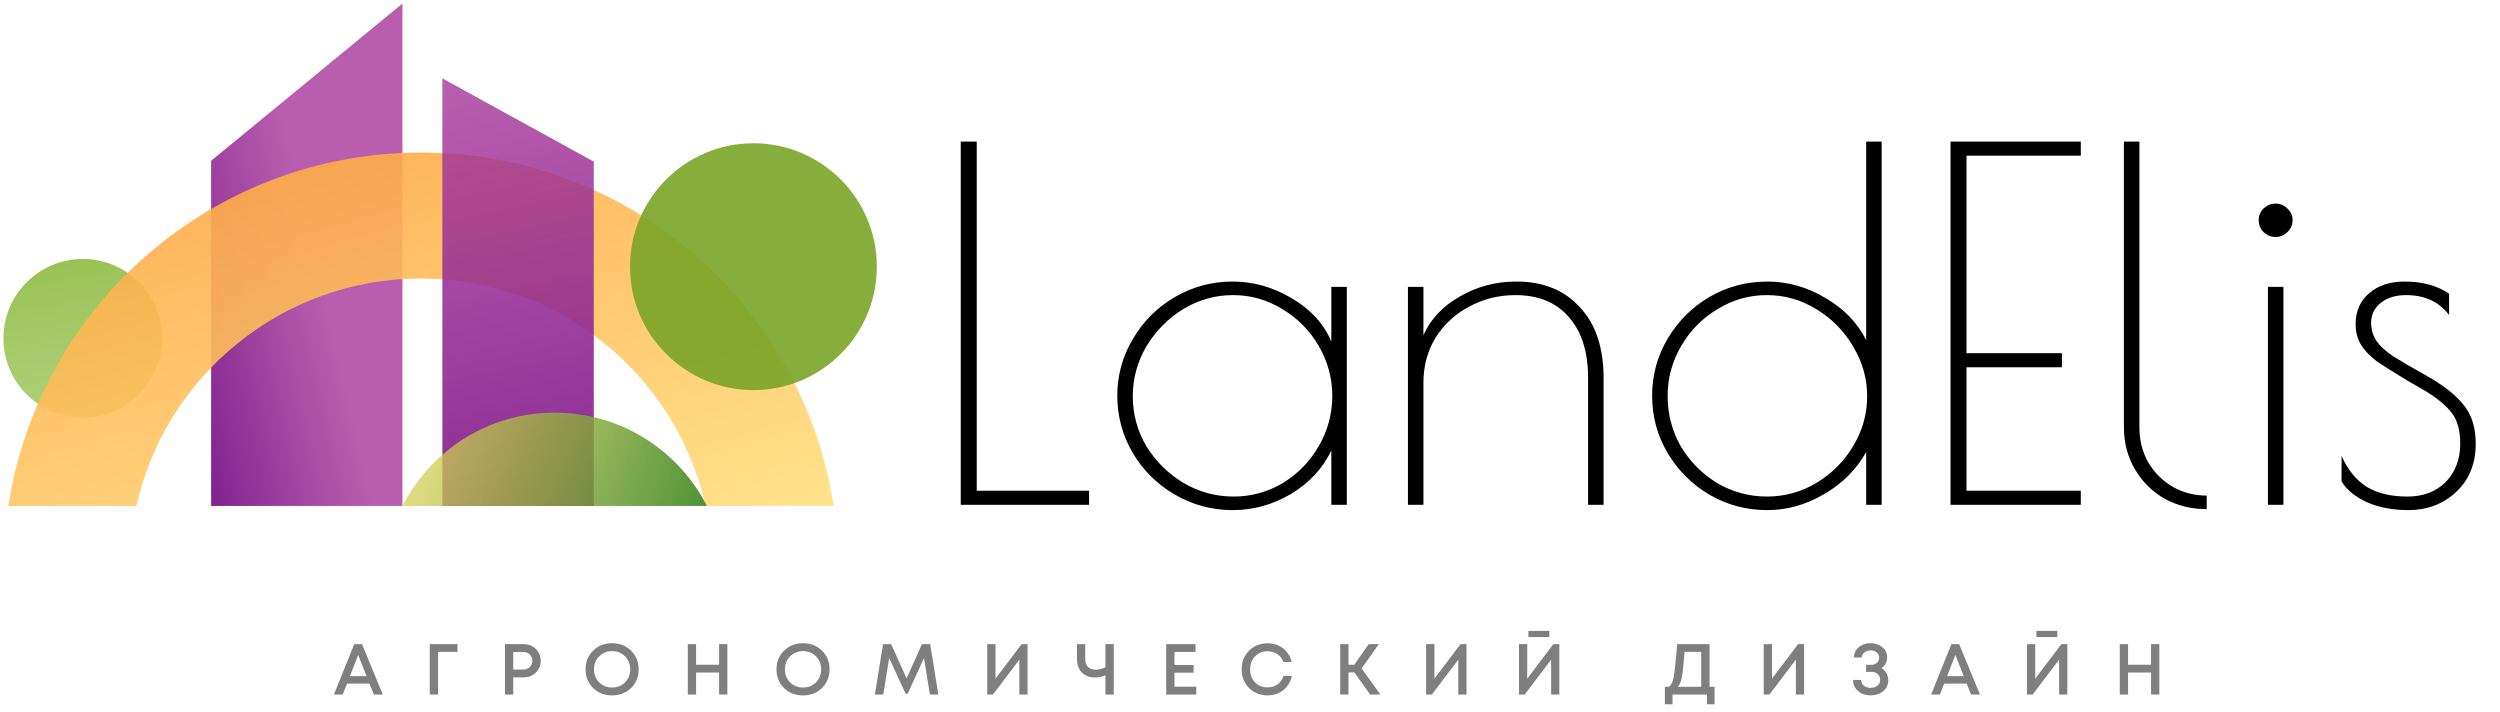
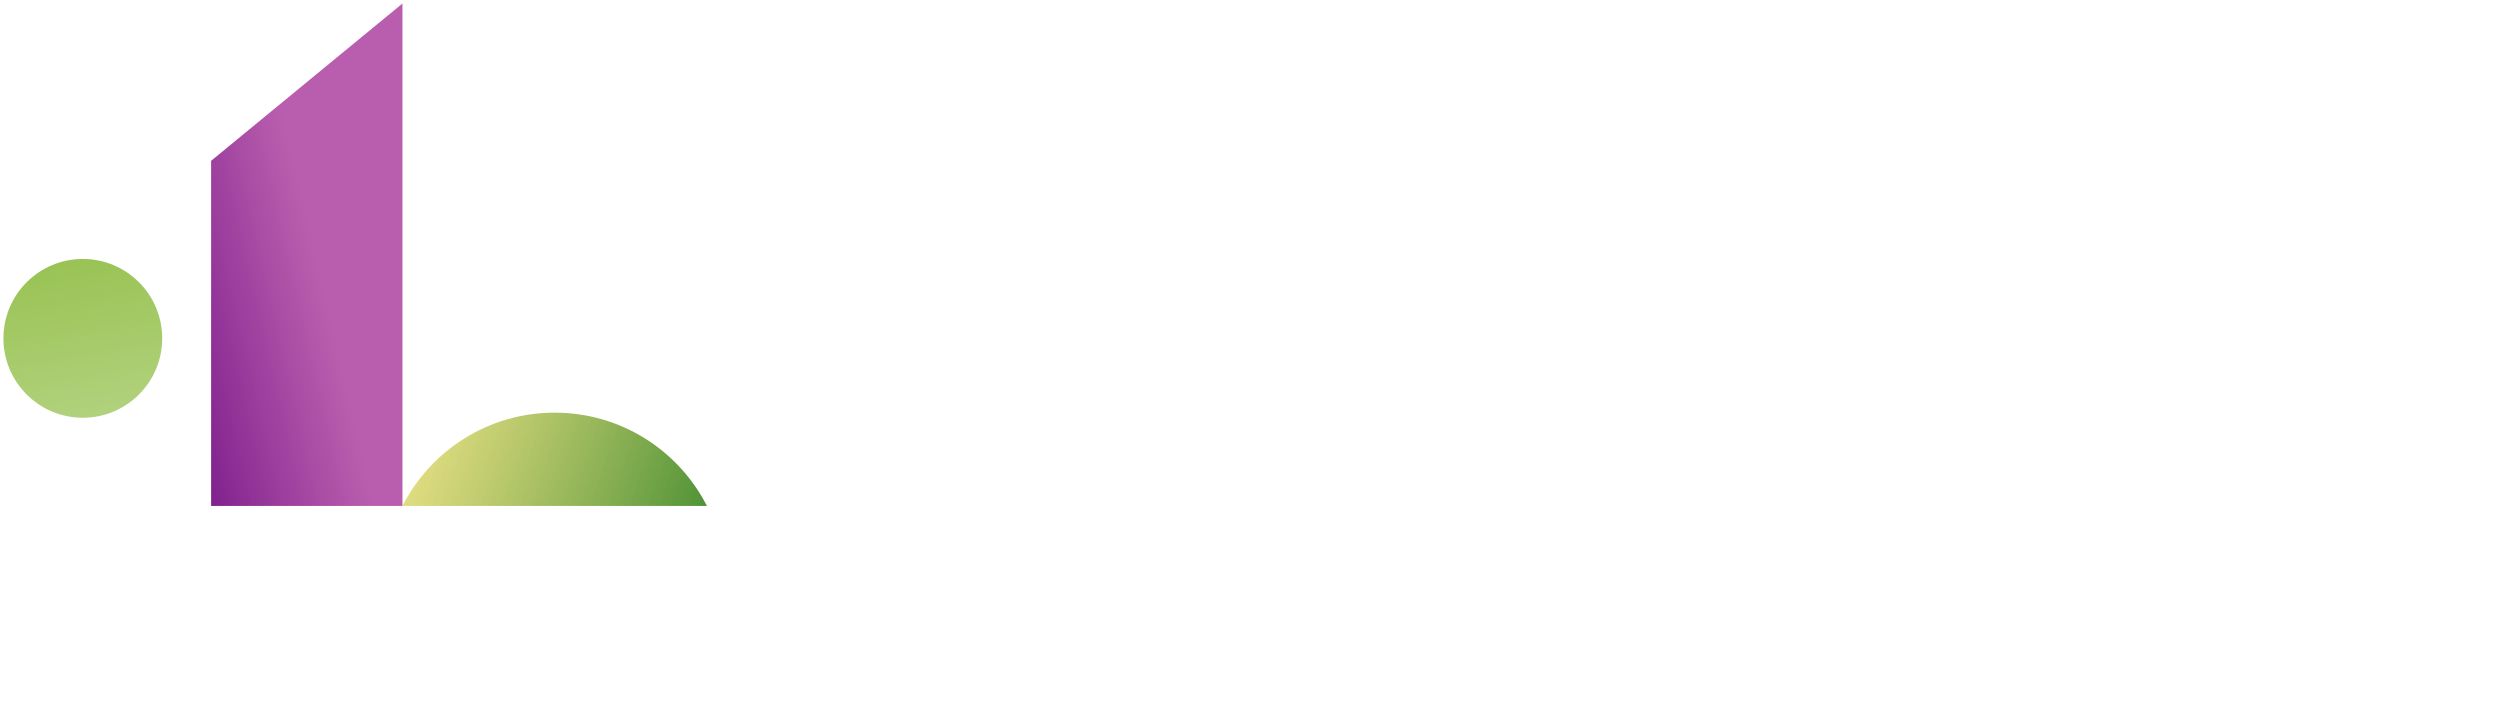
<svg xmlns="http://www.w3.org/2000/svg" width="702" height="200" viewBox="0 0 702 200" fill="none">
  <path d="M113.009 142.064V0.982L59.279 45.153V142.064H113.009Z" fill="url(#paint0_linear_13_164)" />
-   <path d="M269.779 39.761H274.267V137.801H305.813V141.744H269.779V39.761ZM346.094 143.24C340.293 143.24 334.899 141.789 329.913 138.889C324.927 135.988 320.984 132.09 318.083 127.195C315.182 122.209 313.732 116.86 313.732 111.149C313.732 105.438 315.182 100.135 318.083 95.24C320.984 90.254 324.927 86.311 329.913 83.41C334.899 80.509 340.293 79.059 346.094 79.059C351.987 79.059 357.562 80.645 362.82 83.818C368.077 86.9 371.749 90.934 373.834 95.92V80.554H378.185V141.744H373.834V126.515C371.386 131.591 367.579 135.67 362.412 138.753C357.335 141.744 351.896 143.24 346.094 143.24ZM346.366 139.433C351.352 139.433 355.975 138.163 360.236 135.625C364.497 132.996 367.851 129.552 370.298 125.291C372.837 120.94 374.106 116.226 374.106 111.149C374.106 106.163 372.837 101.495 370.298 97.144C367.76 92.792 364.361 89.348 360.1 86.809C355.839 84.18 351.216 82.866 346.23 82.866C341.245 82.866 336.576 84.18 332.225 86.809C327.964 89.438 324.519 92.928 321.89 97.28C319.352 101.631 318.083 106.299 318.083 111.285C318.083 116.271 319.352 120.94 321.89 125.291C324.519 129.552 328.009 132.996 332.361 135.625C336.712 138.163 341.381 139.433 346.366 139.433ZM395.348 80.554H399.699V94.152C401.694 89.62 405.093 85.993 409.897 83.274C414.702 80.464 420.005 79.059 425.807 79.059C433.331 79.059 439.269 81.461 443.62 86.265C448.062 90.979 450.283 97.597 450.283 106.118V141.744H445.931V106.118C445.931 98.775 444.118 93.064 440.492 88.985C436.957 84.906 431.971 82.866 425.535 82.866C420.821 82.866 416.47 83.954 412.481 86.129C408.583 88.214 405.456 91.115 403.099 94.832C400.832 98.549 399.699 102.764 399.699 107.478V141.744H395.348V80.554ZM496.28 143.24C490.388 143.24 484.949 141.789 479.963 138.889C475.068 135.988 471.17 132.09 468.269 127.195C465.368 122.299 463.918 116.951 463.918 111.149C463.918 105.348 465.368 99.999 468.269 95.104C471.17 90.209 475.068 86.311 479.963 83.41C484.949 80.509 490.388 79.059 496.28 79.059C501.991 79.059 507.43 80.6 512.598 83.682C517.765 86.673 521.572 90.617 524.02 95.512V39.761H528.371V141.744H524.02V126.923C521.3 131.818 517.357 135.761 512.19 138.753C507.113 141.744 501.81 143.24 496.28 143.24ZM496.144 139.433C501.13 139.433 505.753 138.163 510.014 135.625C514.365 132.996 517.81 129.552 520.348 125.291C522.977 120.94 524.292 116.271 524.292 111.285C524.292 106.299 522.977 101.631 520.348 97.28C517.81 92.928 514.365 89.438 510.014 86.809C505.753 84.18 501.13 82.866 496.144 82.866C491.158 82.866 486.535 84.18 482.275 86.809C478.014 89.348 474.615 92.792 472.076 97.144C469.538 101.495 468.269 106.163 468.269 111.149C468.269 116.226 469.493 120.94 471.94 125.291C474.479 129.552 477.878 132.996 482.139 135.625C486.49 138.163 491.158 139.433 496.144 139.433ZM547.709 39.761H584.287V43.705H552.197V99.183H578.984V103.127H552.197V137.801H584.287V141.744H547.709V39.761ZM619.645 142.968C615.384 142.968 611.486 142.016 607.95 140.112C604.415 138.118 601.605 135.353 599.52 131.818C597.435 128.282 596.392 124.339 596.392 119.988V39.761H600.744V119.988C600.744 123.614 601.56 126.877 603.191 129.778C604.914 132.679 607.225 134.991 610.126 136.713C613.027 138.345 616.2 139.161 619.645 139.161V142.968ZM639.01 66.549C637.74 66.549 636.607 66.096 635.61 65.189C634.704 64.282 634.25 63.149 634.25 61.789C634.25 60.52 634.704 59.433 635.61 58.526C636.607 57.62 637.74 57.166 639.01 57.166C640.279 57.166 641.367 57.62 642.273 58.526C643.27 59.433 643.769 60.52 643.769 61.789C643.769 63.149 643.27 64.282 642.273 65.189C641.367 66.096 640.279 66.549 639.01 66.549ZM636.834 80.554H641.185V141.744H636.834V80.554ZM676.281 143.24C671.93 143.24 668.077 142.515 664.723 141.064C661.369 139.523 658.967 137.574 657.516 135.217V128.01C659.239 131.908 661.596 134.809 664.587 136.713C667.579 138.526 671.386 139.433 676.009 139.433C680.451 139.433 684.032 138.073 686.751 135.353C689.471 132.543 690.831 128.962 690.831 124.611C690.831 120.894 690.06 118.039 688.519 116.044C686.978 113.959 684.485 111.874 681.04 109.789L675.873 106.798C672.157 104.532 669.346 102.764 667.443 101.495C665.63 100.135 664.179 98.639 663.091 97.008C662.004 95.285 661.46 93.291 661.46 91.025C661.46 87.399 662.729 84.498 665.267 82.322C667.805 80.146 671.114 79.059 675.193 79.059C680.179 79.059 684.349 80.192 687.703 82.458V88.441C684.893 84.724 680.859 82.866 675.601 82.866C672.7 82.866 670.344 83.591 668.53 85.042C666.717 86.492 665.811 88.35 665.811 90.617C665.811 92.611 666.355 94.379 667.443 95.92C668.53 97.37 670.026 98.73 671.93 99.999C673.924 101.268 677.188 103.172 681.72 105.71C686.344 108.339 689.743 111.059 691.919 113.869C694.094 116.588 695.182 120.169 695.182 124.611C695.182 130.231 693.324 134.764 689.607 138.209C685.981 141.563 681.539 143.24 676.281 143.24Z" fill="black" />
  <circle opacity="0.9" cx="23.255" cy="95.011" r="22.293" fill="url(#paint1_linear_13_164)" />
-   <path opacity="0.9" d="M119.731 42.85C177.676 43.584 225.49 86.352 234.088 142.064H198.121C189.908 105.507 157.252 78.195 118.215 78.195C79.179 78.195 46.523 105.507 38.31 142.064H2.342C11.015 85.867 59.59 42.841 118.215 42.841L119.731 42.85Z" fill="url(#paint2_linear_13_164)" />
-   <path d="M124.216 142.063V22.003L166.738 45.385V142.063H124.216Z" fill="url(#paint3_linear_13_164)" />
  <path opacity="0.9" d="M155.755 115.872C137.105 115.872 120.941 126.518 113.008 142.064H198.503C190.57 126.518 174.406 115.872 155.755 115.872Z" fill="url(#paint4_linear_13_164)" />
-   <circle opacity="0.9" cx="211.562" cy="74.885" r="34.654" fill="#7AA427" />
-   <path opacity="0.5" d="M104.982 195.018L103.749 191.947H97.446L96.234 195.018H93.769L99.467 180.876H101.648L107.487 195.018H104.982ZM100.578 183.906L98.254 189.866H102.941L100.578 183.906ZM128.458 180.876V183.038H123.003V195.018H120.68V180.876H128.458ZM147.026 180.876C147.929 180.876 148.744 181.078 149.471 181.482C150.212 181.886 150.791 182.445 151.208 183.159C151.626 183.873 151.834 184.667 151.834 185.543C151.834 186.876 151.377 187.987 150.461 188.876C149.545 189.765 148.4 190.209 147.026 190.209H144.117V195.018H141.794V180.876H147.026ZM146.905 188.007C147.282 188.007 147.626 187.947 147.935 187.826C148.259 187.704 148.535 187.536 148.764 187.32C148.993 187.105 149.168 186.842 149.289 186.533C149.424 186.223 149.491 185.893 149.491 185.543C149.491 185.071 149.377 184.654 149.148 184.29C148.932 183.913 148.629 183.617 148.238 183.401C147.848 183.186 147.403 183.078 146.905 183.078H144.117V188.007H146.905ZM171.88 195.28C169.738 195.28 167.961 194.587 166.547 193.199C165.132 191.799 164.425 190.048 164.425 187.947C164.425 185.846 165.132 184.102 166.547 182.714C167.961 181.314 169.738 180.613 171.88 180.613C174.021 180.613 175.799 181.314 177.213 182.714C178.628 184.102 179.335 185.846 179.335 187.947C179.335 189.321 179.011 190.573 178.365 191.704C177.732 192.822 176.843 193.698 175.698 194.331C174.567 194.964 173.294 195.28 171.88 195.28ZM168.244 191.603C169.213 192.573 170.425 193.058 171.88 193.058C173.348 193.058 174.56 192.573 175.516 191.603C176.486 190.62 176.971 189.401 176.971 187.947C176.971 186.492 176.486 185.28 175.516 184.31C174.56 183.327 173.348 182.836 171.88 182.836C170.425 182.836 169.213 183.327 168.244 184.31C167.274 185.28 166.789 186.492 166.789 187.947C166.789 189.401 167.274 190.62 168.244 191.603ZM201.924 180.876H204.248V195.018H201.924V188.856H195.46V195.018H193.136V180.876H195.46V186.654H201.924V180.876ZM225.491 195.28C223.35 195.28 221.572 194.587 220.158 193.199C218.744 191.799 218.036 190.048 218.036 187.947C218.036 185.846 218.744 184.102 220.158 182.714C221.572 181.314 223.35 180.613 225.491 180.613C227.633 180.613 229.41 181.314 230.825 182.714C232.239 184.102 232.946 185.846 232.946 187.947C232.946 189.321 232.623 190.573 231.976 191.704C231.343 192.822 230.454 193.698 229.309 194.331C228.178 194.964 226.905 195.28 225.491 195.28ZM221.855 191.603C222.824 192.573 224.037 193.058 225.491 193.058C226.959 193.058 228.171 192.573 229.128 191.603C230.097 190.62 230.582 189.401 230.582 187.947C230.582 186.492 230.097 185.28 229.128 184.31C228.171 183.327 226.959 182.836 225.491 182.836C224.037 182.836 222.824 183.327 221.855 184.31C220.885 185.28 220.4 186.492 220.4 187.947C220.4 189.401 220.885 190.62 221.855 191.603ZM263.478 195.018H261.114L259.458 184.775L254.872 194.795H254.286L249.68 184.775L248.023 195.018H245.659L247.962 180.876H250.245L254.569 190.492L258.892 180.876H261.195L263.478 195.018ZM286.869 180.876H288.546V195.018H286.243V185.219L278.829 195.018H277.213V180.876H279.536V190.573L286.869 180.876ZM310.41 180.876H312.753V195.018H310.41V189.644C309.386 190.034 308.396 190.23 307.44 190.23C305.959 190.23 304.746 189.772 303.804 188.856C302.874 187.927 302.41 186.647 302.41 185.017V180.876H304.733V184.916C304.733 185.927 304.982 186.701 305.481 187.24C305.992 187.778 306.72 188.048 307.662 188.048C308.457 188.048 309.373 187.832 310.41 187.401V180.876ZM329.793 192.816H335.915V195.018H327.47V180.876H335.692V183.058H329.793V186.735H335.167V188.876H329.793V192.816ZM355.934 195.26C353.846 195.26 352.109 194.573 350.722 193.199C349.348 191.812 348.661 190.061 348.661 187.947C348.661 185.832 349.348 184.088 350.722 182.714C352.109 181.327 353.846 180.634 355.934 180.634C357.038 180.634 358.062 180.849 359.005 181.28C359.947 181.711 360.735 182.324 361.368 183.118C362.015 183.913 362.459 184.836 362.702 185.886H360.358C360.022 184.943 359.463 184.209 358.681 183.684C357.9 183.145 356.984 182.876 355.934 182.876C354.52 182.876 353.348 183.354 352.419 184.31C351.489 185.267 351.025 186.485 351.025 187.967C351.025 189.435 351.489 190.647 352.419 191.603C353.348 192.546 354.52 193.018 355.934 193.018C357.011 193.018 357.947 192.735 358.742 192.169C359.537 191.59 360.089 190.802 360.399 189.805H362.762C362.399 191.462 361.597 192.789 360.358 193.785C359.119 194.768 357.644 195.26 355.934 195.26ZM384.731 195.018L380.306 188.815H378.65V195.018H376.326V180.876H378.65V186.654H380.286L384.327 180.876H387.175L382.347 187.704L387.62 195.018H384.731ZM410.115 180.876H411.792V195.018H409.489V185.219L402.075 195.018H400.459V180.876H402.782V190.573L410.115 180.876ZM429.171 178.896V177.139H435.05V178.896H429.171ZM436.181 180.876H437.858V195.018H435.555V185.219L428.141 195.018H426.525V180.876H428.848V190.573L436.181 180.876ZM480.044 192.856H481.458V197.765H479.317V195.018H469.64V197.765H467.499V192.856H468.61C468.785 192.735 468.933 192.607 469.054 192.472C469.175 192.337 469.297 192.149 469.418 191.906C469.539 191.664 469.64 191.408 469.721 191.139C469.802 190.869 469.883 190.499 469.963 190.028C470.058 189.543 470.138 189.051 470.206 188.553C470.273 188.041 470.347 187.374 470.428 186.553C470.522 185.718 470.603 184.883 470.67 184.048C470.751 183.199 470.846 182.142 470.953 180.876H480.044V192.856ZM473.034 183.038C472.792 186.324 472.542 188.647 472.287 190.007C472.031 191.354 471.64 192.304 471.115 192.856H477.701V183.038H473.034ZM504.909 180.876H506.585V195.018H504.282V185.219L496.868 195.018H495.252V180.876H497.575V190.573L504.909 180.876ZM528.328 187.603C528.718 187.819 529.055 188.102 529.338 188.452C529.621 188.802 529.836 189.193 529.984 189.624C530.146 190.055 530.227 190.512 530.227 190.997C530.227 192.263 529.749 193.294 528.793 194.088C527.836 194.869 526.651 195.26 525.237 195.26C524.335 195.26 523.513 195.085 522.772 194.735C522.045 194.385 521.459 193.88 521.015 193.22C520.57 192.546 520.334 191.778 520.308 190.917H522.57C522.611 191.374 522.752 191.778 522.994 192.129C523.237 192.465 523.547 192.721 523.924 192.896C524.314 193.071 524.752 193.159 525.237 193.159C526.018 193.159 526.665 192.95 527.176 192.533C527.688 192.115 527.944 191.57 527.944 190.896C527.944 190.236 527.715 189.698 527.257 189.28C526.799 188.863 526.207 188.654 525.479 188.654H523.984V186.674H525.479C526.126 186.674 526.651 186.485 527.055 186.108C527.459 185.731 527.661 185.246 527.661 184.654C527.661 184.048 527.432 183.563 526.974 183.199C526.516 182.822 525.937 182.634 525.237 182.634C524.577 182.634 524.011 182.822 523.54 183.199C523.082 183.563 522.819 184.041 522.752 184.634H520.53C520.597 183.435 521.075 182.465 521.964 181.724C522.867 180.984 523.951 180.613 525.217 180.613C526.55 180.613 527.661 180.984 528.55 181.724C529.452 182.452 529.904 183.415 529.904 184.613C529.904 185.233 529.762 185.805 529.479 186.331C529.21 186.856 528.826 187.28 528.328 187.603ZM553.47 195.018L552.237 191.947H545.934L544.722 195.018H542.257L547.954 180.876H550.136L555.975 195.018H553.47ZM549.066 183.906L546.742 189.866H551.429L549.066 183.906ZM571.815 178.896V177.139H577.693V178.896H571.815ZM578.825 180.876H580.502V195.018H578.198V185.219L570.784 195.018H569.168V180.876H571.491V190.573L578.825 180.876ZM604.022 180.876H606.345V195.018H604.022V188.856H597.557V195.018H595.234V180.876H597.557V186.654H604.022V180.876Z" fill="black" />
  <defs>
    <linearGradient id="paint0_linear_13_164" x1="80.91" y1="38.42" x2="33.759" y2="49.385" gradientUnits="userSpaceOnUse">
      <stop stop-color="#A7369A" stop-opacity="0.8" />
      <stop offset="1" stop-color="#7A1C8B" />
    </linearGradient>
    <linearGradient id="paint1_linear_13_164" x1="28.497" y1="119.972" x2="19.773" y2="68.176" gradientUnits="userSpaceOnUse">
      <stop stop-color="#ABCE72" />
      <stop offset="1" stop-color="#8BBB3D" />
    </linearGradient>
    <linearGradient id="paint2_linear_13_164" x1="60.035" y1="42.841" x2="97.606" y2="175.08" gradientUnits="userSpaceOnUse">
      <stop stop-color="#FFA845" />
      <stop offset="1" stop-color="#FFDE7D" />
    </linearGradient>
    <linearGradient id="paint3_linear_13_164" x1="130.072" y1="22.003" x2="162.584" y2="175.792" gradientUnits="userSpaceOnUse">
      <stop stop-color="#A7369A" stop-opacity="0.8" />
      <stop offset="1" stop-color="#7A1C8B" />
    </linearGradient>
    <linearGradient id="paint4_linear_13_164" x1="211.649" y1="160.743" x2="98.699" y2="120.145" gradientUnits="userSpaceOnUse">
      <stop stop-color="#12700B" />
      <stop offset="1" stop-color="#FFE566" stop-opacity="0.8" />
    </linearGradient>
  </defs>
</svg>